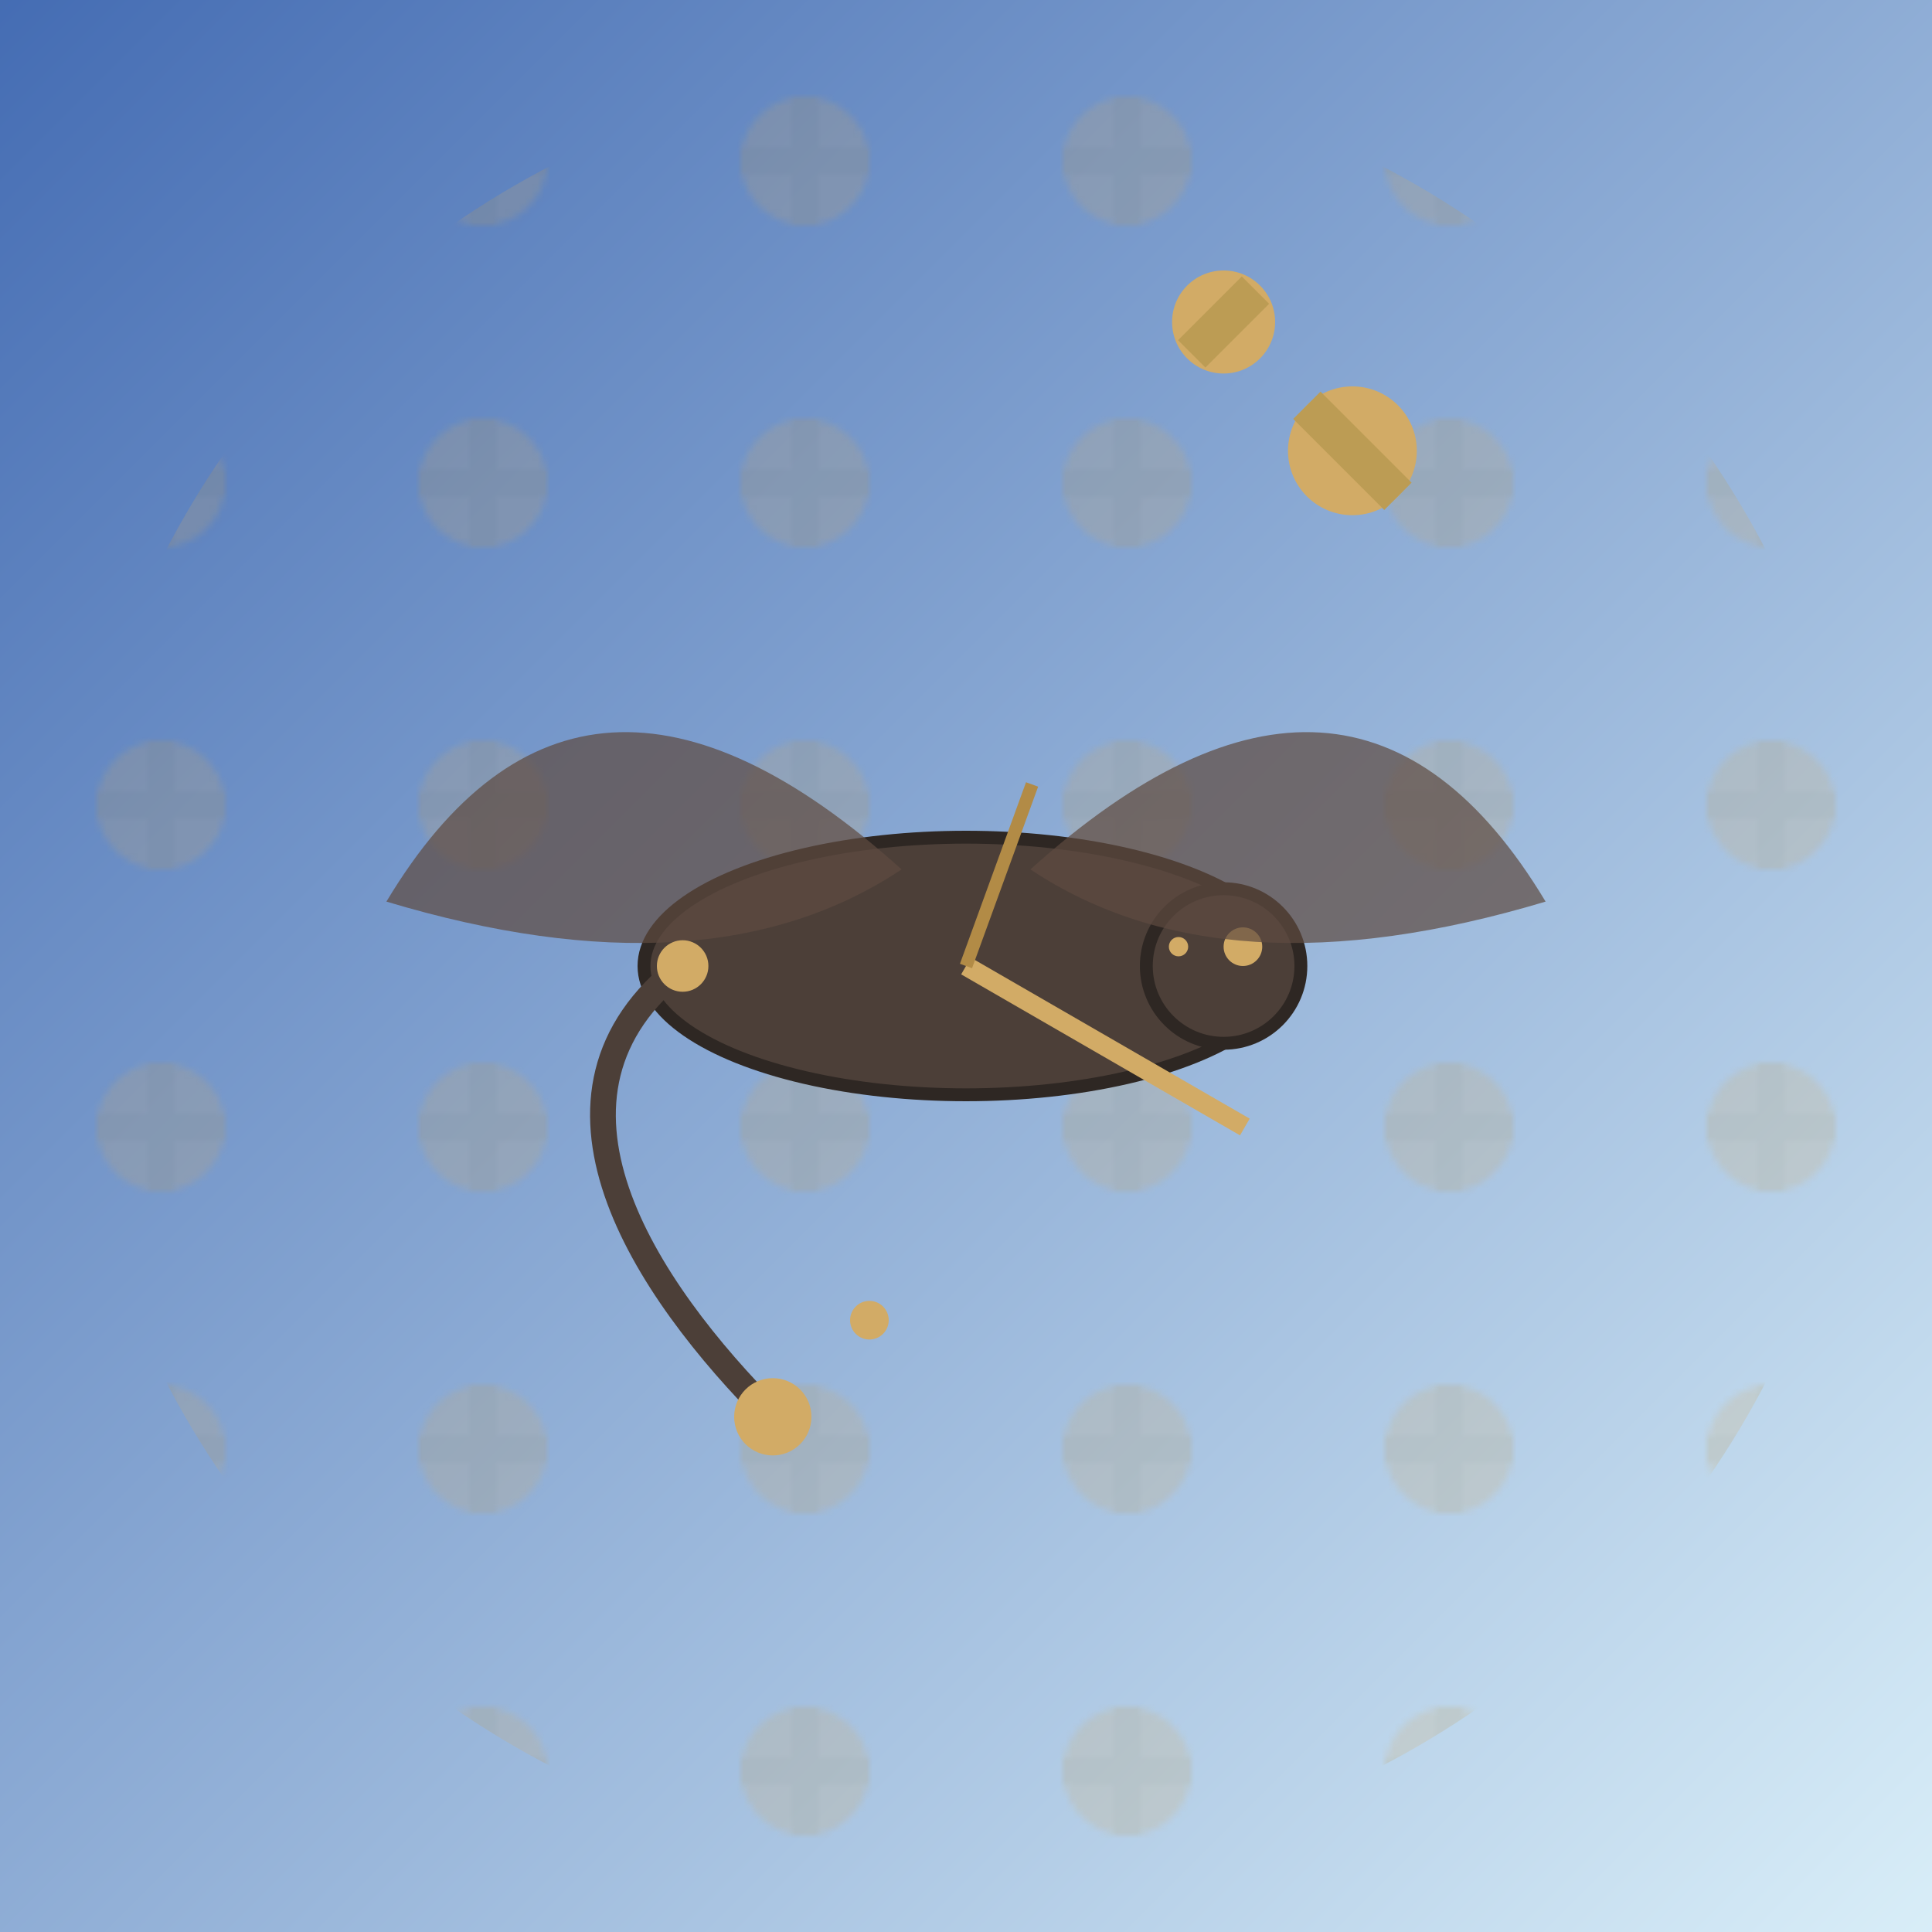
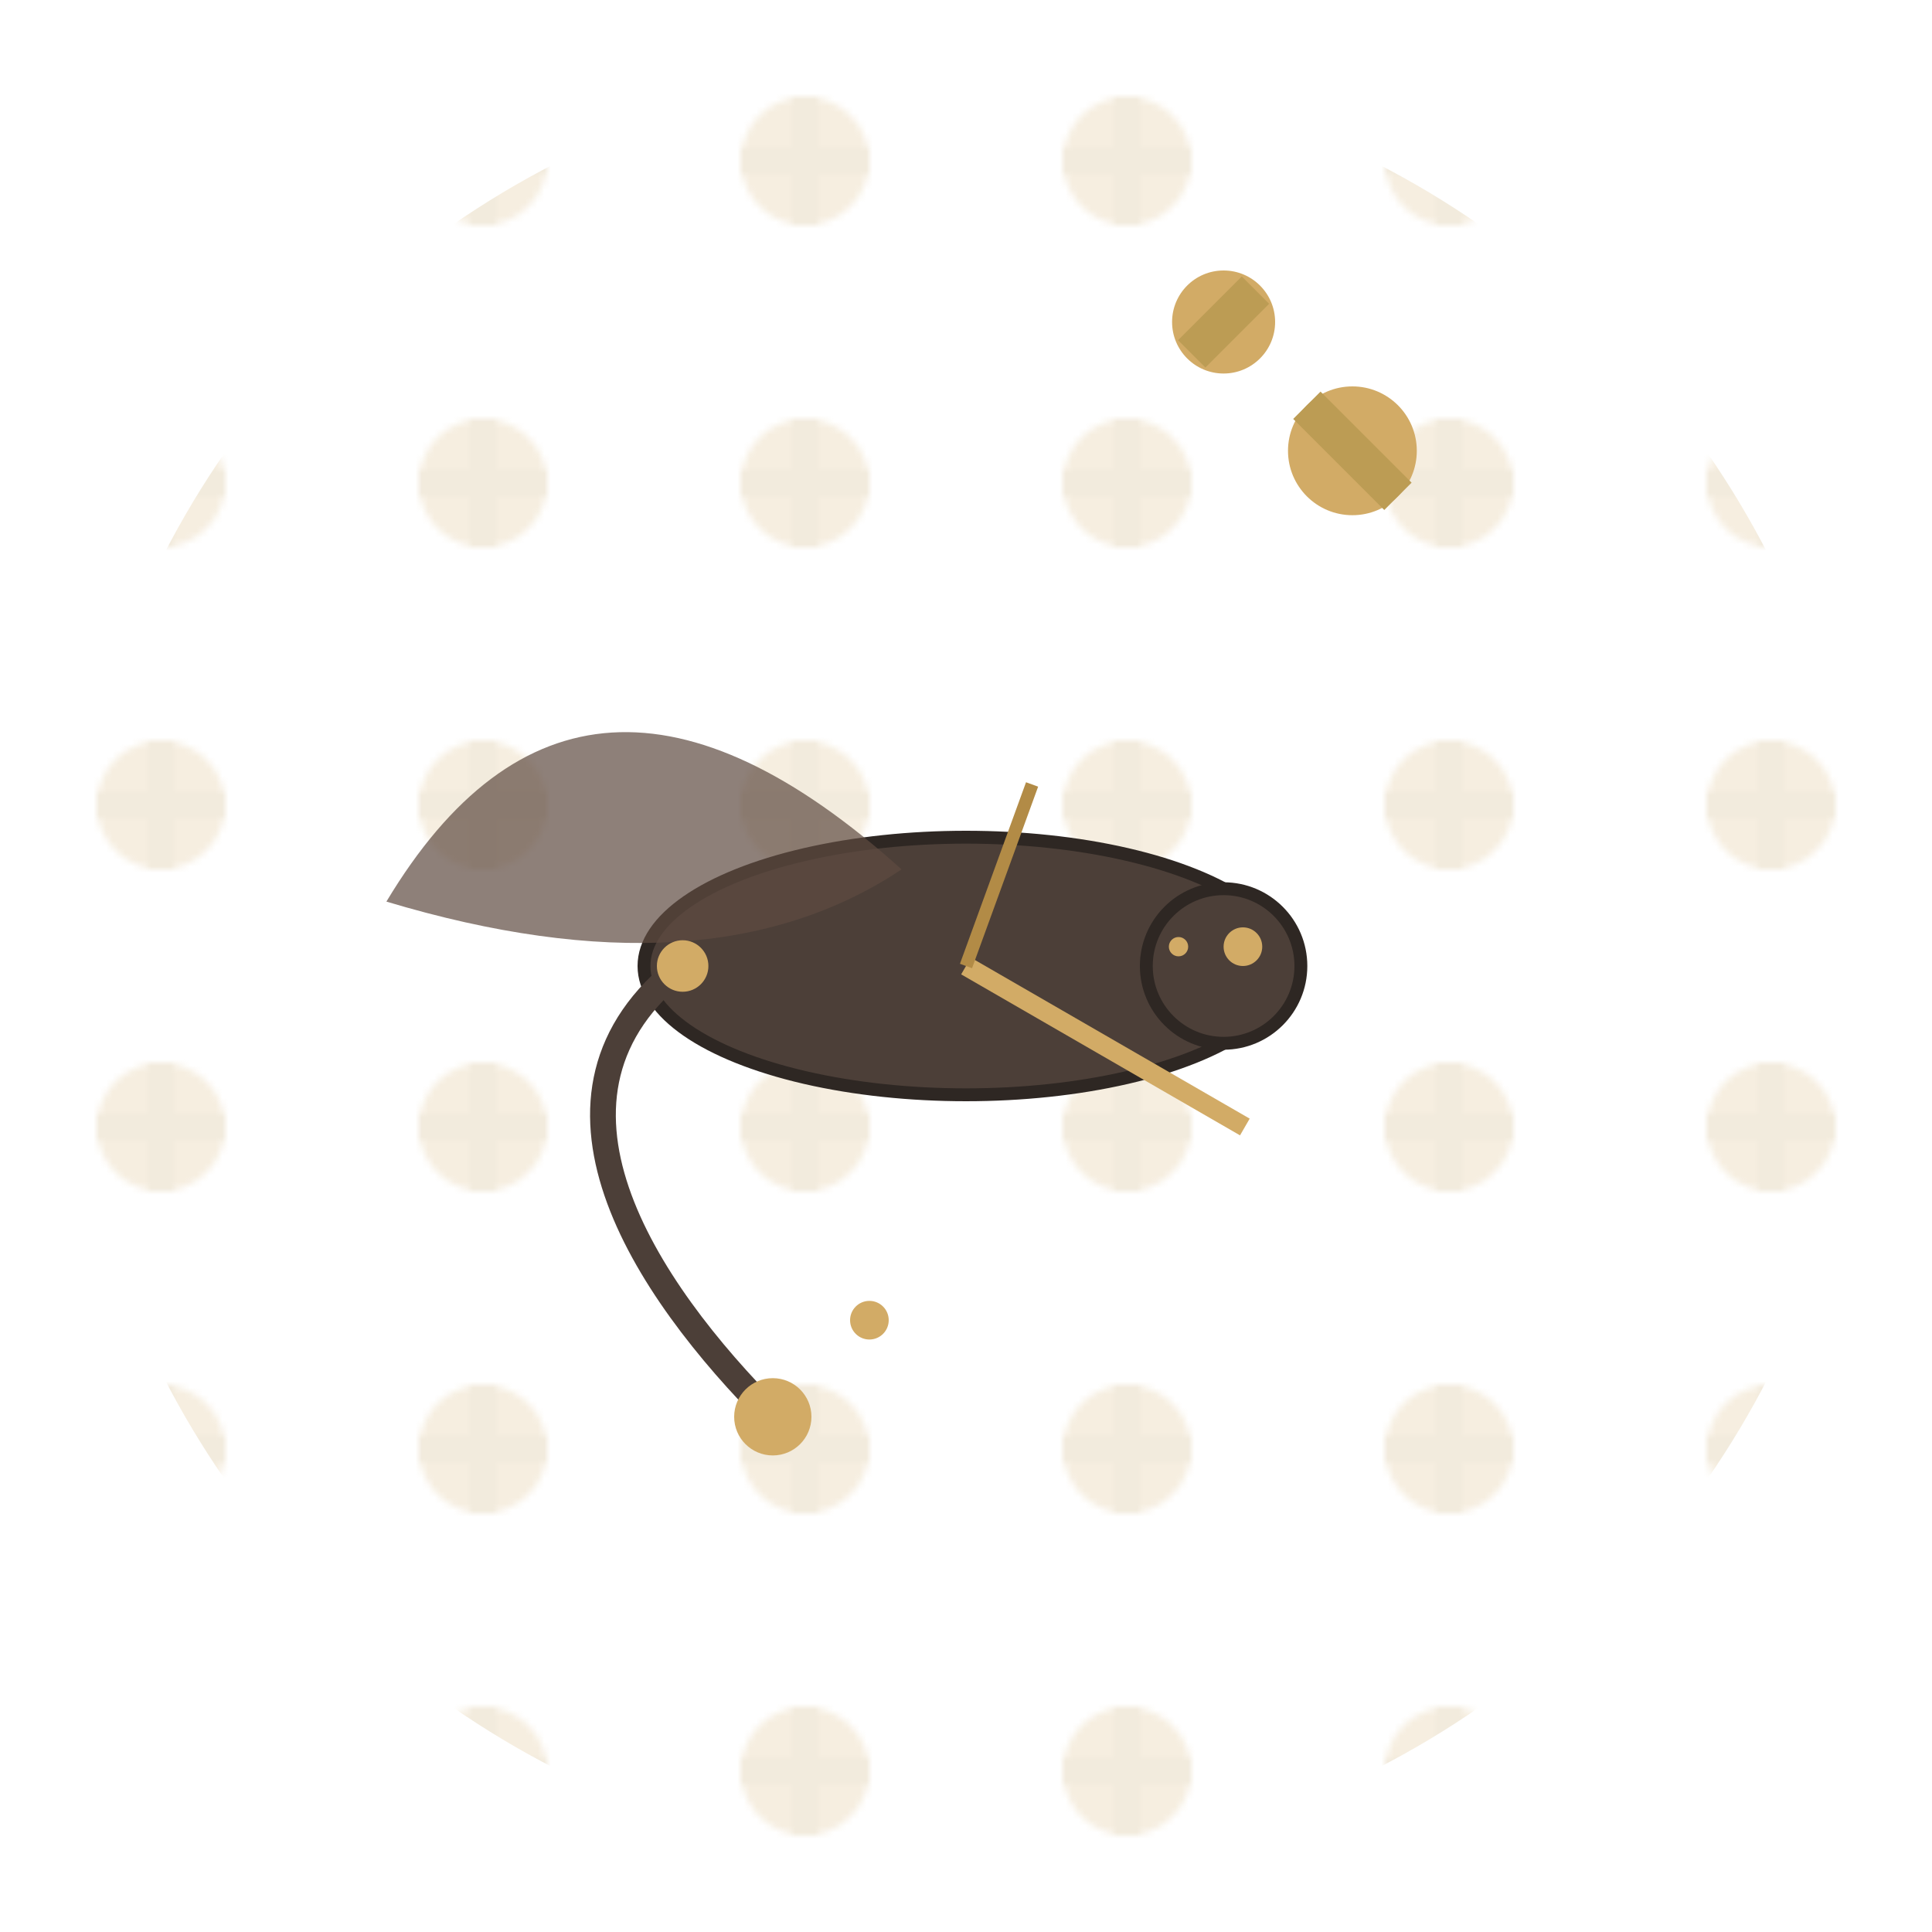
<svg xmlns="http://www.w3.org/2000/svg" viewBox="0 0 300 300">
  <defs>
    <linearGradient id="skyGradient" x1="0%" y1="0%" x2="100%" y2="100%">
      <stop offset="0%" style="stop-color:#446cb3;stop-opacity:1" />
      <stop offset="100%" style="stop-color:#d9eef8;stop-opacity:1" />
    </linearGradient>
    <pattern id="clockworkPattern" patternUnits="userSpaceOnUse" width="50" height="50">
      <circle cx="25" cy="25" r="10" fill="#d2ab66" />
      <rect x="23" y="15" width="4" height="20" fill="#bc9c54" />
      <rect x="15" y="23" width="20" height="4" fill="#bc9c54" />
    </pattern>
  </defs>
-   <rect width="300" height="300" fill="url(#skyGradient)" />
  <circle cx="150" cy="150" r="140" fill="url(#clockworkPattern)" opacity="0.2" />
  <g transform="translate(50,50)">
    <ellipse cx="100" cy="100" rx="50" ry="20" fill="#4c3f38" stroke="#2e2723" stroke-width="2" />
    <circle cx="140" cy="100" r="12" fill="#4c3f38" stroke="#2e2723" stroke-width="2" />
    <circle cx="143" cy="97" r="3" fill="#d2ab66" />
    <circle cx="133" cy="97" r="1.5" fill="#d2ab66" />
-     <path d="M90,85 Q40,40 10,90 Q60,105 90,85 Z" fill="#5e4a41" opacity="0.7" />
-     <path d="M110,85 Q160,40 190,90 Q140,105 110,85 Z" fill="#5e4a41" opacity="0.7" />
+     <path d="M90,85 Q40,40 10,90 Q60,105 90,85 " fill="#5e4a41" opacity="0.7" />
    <path d="M56,100 C30,120 50,150 70,170" stroke="#4c3f38" stroke-width="4" fill="none" />
    <circle cx="56" cy="100" r="4" fill="#d2ab66" />
    <circle cx="70" cy="170" r="6" fill="#d2ab66" />
    <circle cx="85" cy="155" r="3" fill="#d2ab66" />
  </g>
  <line x1="150" y1="150" x2="200" y2="150" stroke="#d2ab66" stroke-width="3" transform="rotate(30 150 150)" />
  <line x1="150" y1="150" x2="180" y2="150" stroke="#b28b46" stroke-width="2" transform="rotate(-70 150 150)" />
  <g transform="translate(180,40)">
    <circle cx="10" cy="10" r="8" fill="#d2ab66">
      <animateTransform attributeName="transform" type="rotate" from="0 10 10" to="360 10 10" dur="20s" repeatCount="indefinite" />
    </circle>
    <rect x="7" y="3" width="6" height="14" fill="#bc9c54" transform="rotate(45 10 10)" />
    <circle cx="30" cy="30" r="10" fill="#d2ab66">
      <animateTransform attributeName="transform" type="rotate" from="0 30 30" to="-360 30 30" dur="15s" repeatCount="indefinite" />
    </circle>
    <rect x="27" y="20" width="6" height="20" fill="#bc9c54" transform="rotate(-45 30 30)" />
  </g>
</svg>